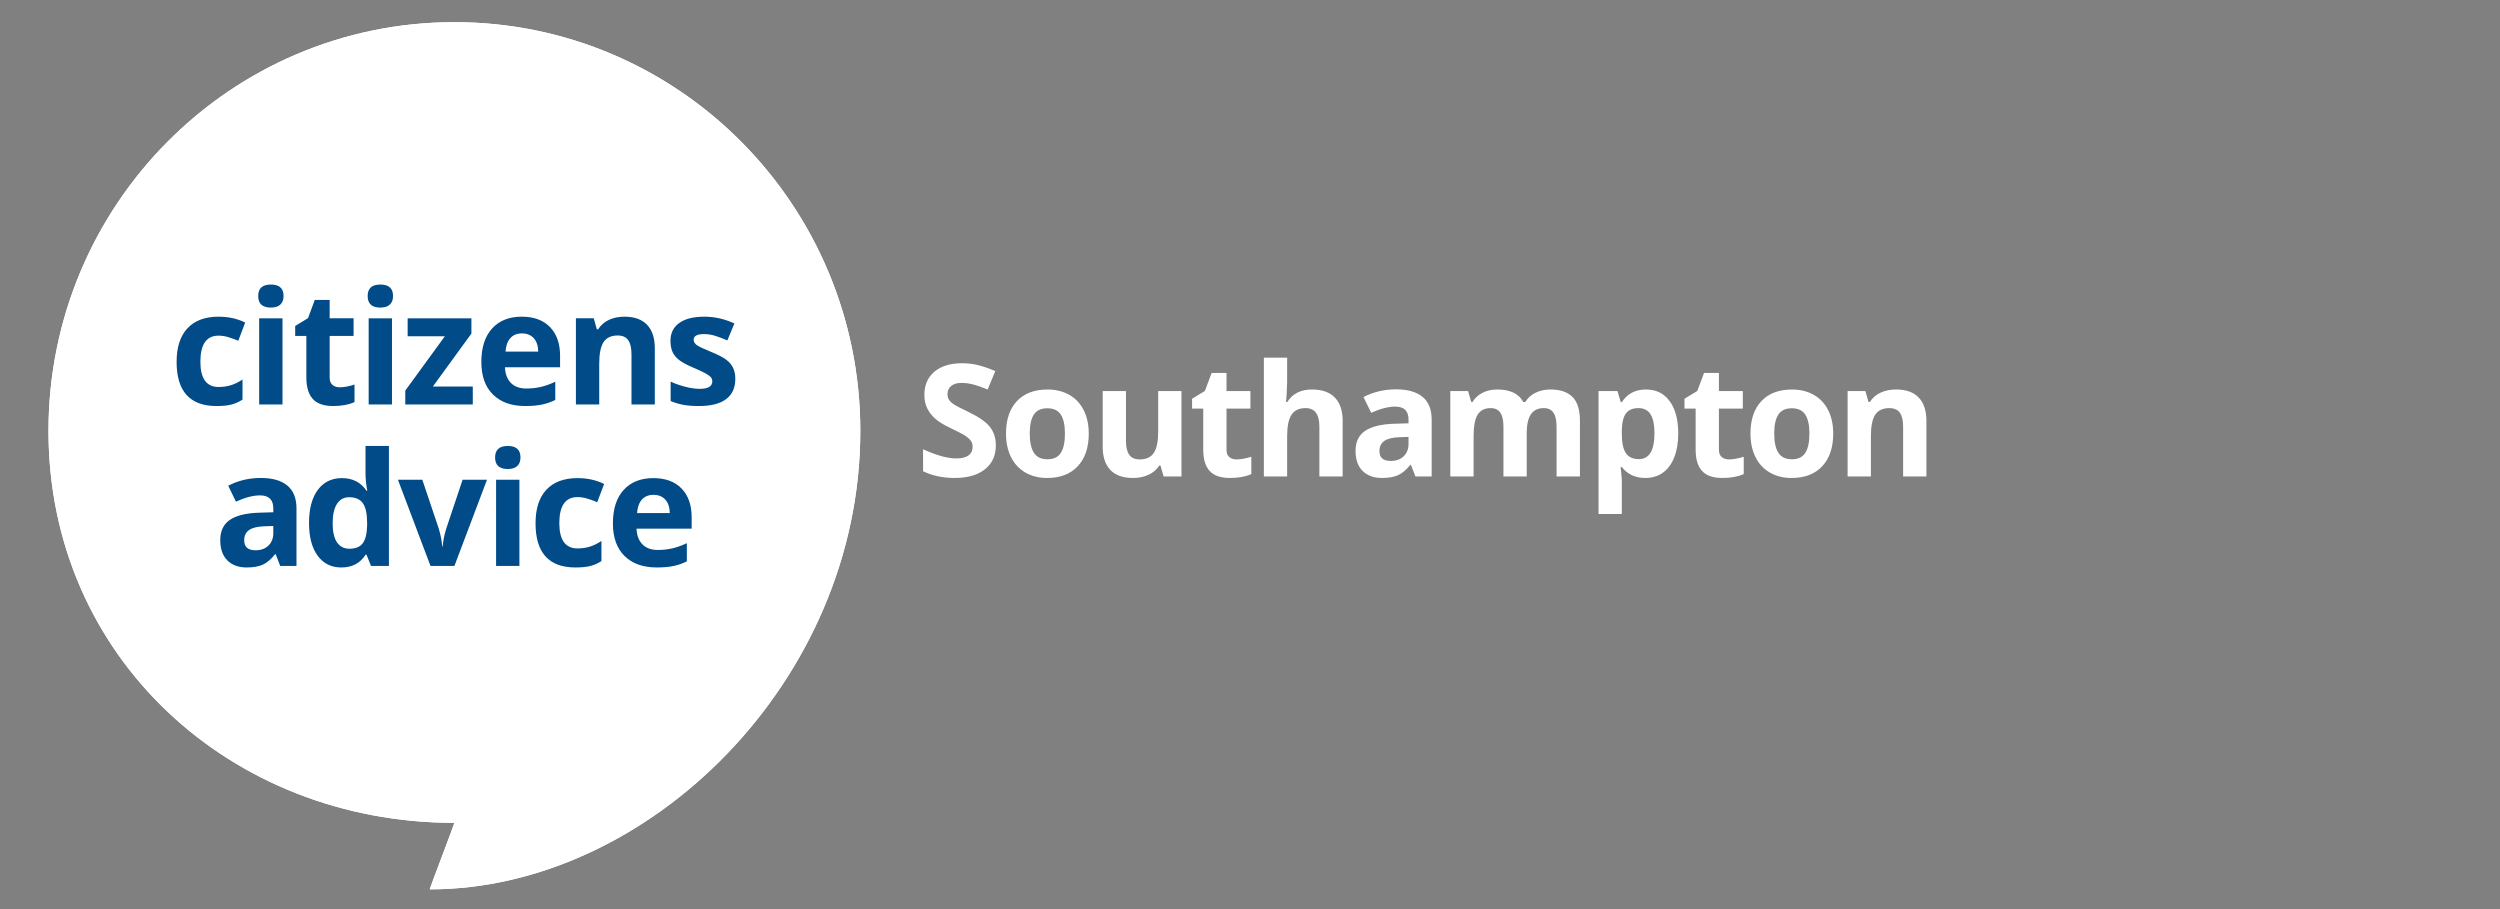
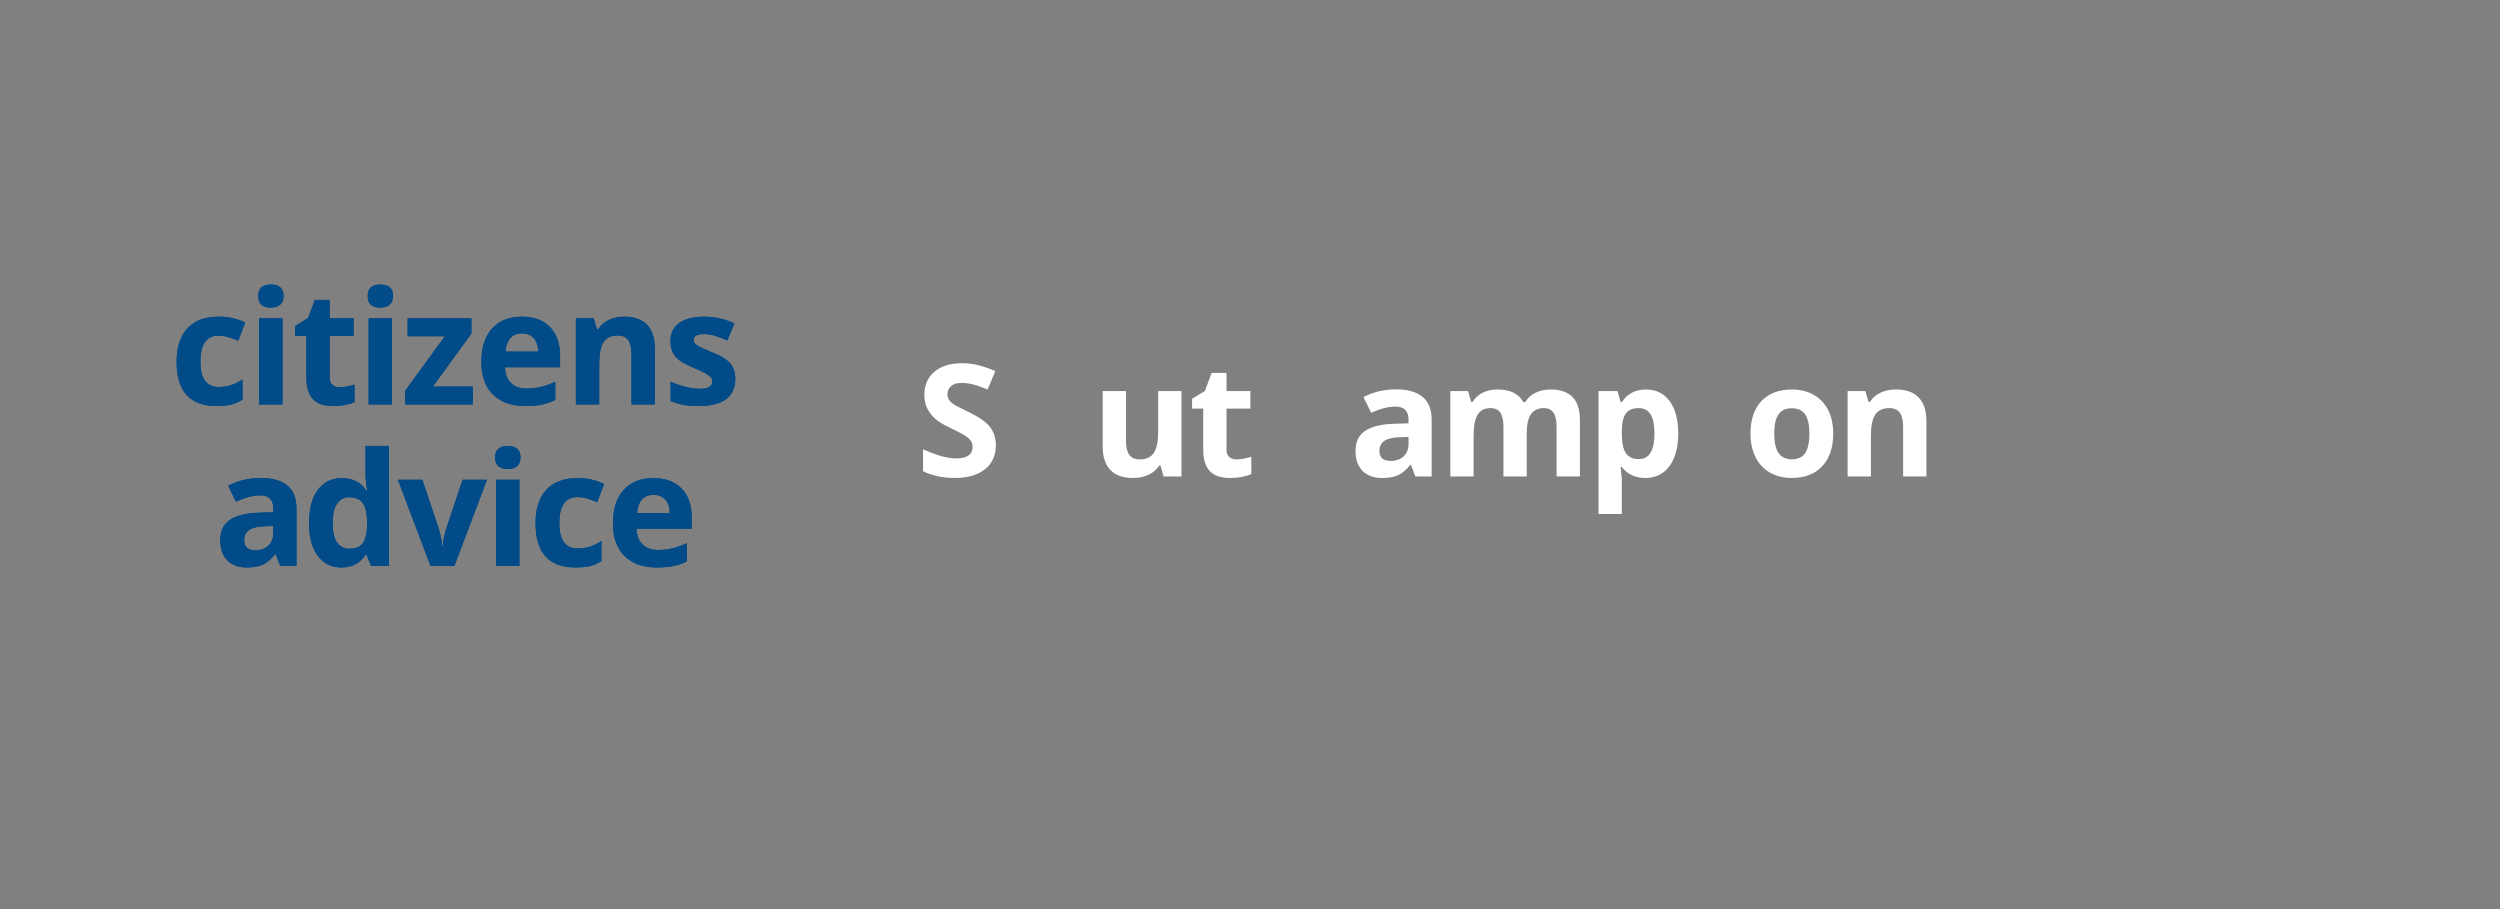
<svg xmlns="http://www.w3.org/2000/svg" xmlns:xlink="http://www.w3.org/1999/xlink" version="1.1" id="Layer_1" x="0px" y="0px" width="275px" height="100px" viewBox="0 0 275 100" style="enable-background:new 0 0 275 100;" xml:space="preserve">
  <rect x="0" y="0" width="275" height="100" fill="#808080" stroke="none" />
  <g>
    <defs>
      <rect id="SVGID_1_" x="5" y="1.993" width="90" height="96.014" />
    </defs>
    <clipPath id="SVGID_2_">
      <use xlink:href="#SVGID_1_" style="overflow:visible;" />
    </clipPath>
-     <path style="clip-path:url(#SVGID_2_);fill:#FFFFFF;" d="M94.635,47.408c0,27.559-23.382,50.421-47.368,50.421 c-0.039,0,2.754-7.316,2.717-7.316c-24.661,0-44.652-18.269-44.652-43.105s19.991-44.97,44.652-44.97 C74.644,2.438,94.635,22.572,94.635,47.408" />
    <path style="clip-path:url(#SVGID_2_);fill:#004B88;" d="M74.114,62.255c0.51-0.11,0.989-0.278,1.438-0.504v-2.002 c-0.549,0.26-1.077,0.45-1.581,0.568c-0.504,0.119-1.04,0.179-1.606,0.179c-0.729,0-1.295-0.207-1.699-0.619 c-0.403-0.413-0.619-0.987-0.647-1.722h6.063V56.9c0-1.345-0.37-2.4-1.11-3.163c-0.74-0.763-1.775-1.145-3.103-1.145 c-1.39,0-2.48,0.435-3.267,1.302c-0.788,0.868-1.182,2.096-1.182,3.685c0,1.543,0.426,2.736,1.279,3.578 c0.852,0.843,2.034,1.264,3.548,1.264C72.982,62.421,73.604,62.366,74.114,62.255 M73.181,54.954 c0.319,0.348,0.485,0.841,0.496,1.48h-3.599c0.044-0.639,0.221-1.132,0.529-1.48c0.309-0.348,0.735-0.521,1.279-0.521 C72.429,54.433,72.861,54.606,73.181,54.954 M64.901,62.268c0.424-0.102,0.843-0.285,1.258-0.551v-2.213 c-0.421,0.282-0.841,0.49-1.262,0.623c-0.42,0.133-0.877,0.199-1.371,0.199c-1.334,0-2.001-0.927-2.001-2.781 c0-1.911,0.667-2.866,2.001-2.866c0.348,0,0.696,0.052,1.043,0.156c0.348,0.105,0.723,0.239,1.127,0.403l0.757-2.001 c-0.864-0.429-1.839-0.645-2.927-0.645c-1.485,0-2.626,0.426-3.422,1.277c-0.796,0.851-1.194,2.082-1.194,3.693 c0,3.239,1.463,4.859,4.39,4.859C63.944,62.421,64.478,62.37,64.901,62.268 M57.135,52.771H54.57v9.48h2.565V52.771z M55.857,51.592c0.465,0,0.814-0.111,1.047-0.335c0.233-0.223,0.349-0.535,0.349-0.937c0-0.842-0.465-1.264-1.396-1.264 c-0.93,0-1.396,0.422-1.396,1.264C54.461,51.168,54.927,51.592,55.857,51.592 M49.987,62.251l3.582-9.48h-2.682l-1.808,5.401 c-0.224,0.752-0.35,1.399-0.378,1.942H48.65c-0.05-0.61-0.176-1.258-0.378-1.942l-1.817-5.401h-2.682l3.582,9.48H49.987z M37.07,59.661c-0.319-0.467-0.479-1.167-0.479-2.099c0-0.933,0.159-1.644,0.475-2.133c0.317-0.489,0.761-0.733,1.333-0.733 c0.701,0,1.207,0.22,1.518,0.661c0.311,0.441,0.467,1.17,0.467,2.188v0.28c-0.028,0.921-0.195,1.574-0.501,1.958 c-0.305,0.385-0.786,0.577-1.442,0.577C37.847,60.36,37.39,60.127,37.07,59.661 M40.207,61.022h0.109l0.496,1.229h1.968V49.056 h-2.573v3.036c0,0.554,0.064,1.185,0.194,1.891h-0.085c-0.622-0.927-1.525-1.391-2.707-1.391c-1.127,0-2.012,0.435-2.654,1.302 c-0.641,0.868-0.962,2.079-0.962,3.634c0,1.532,0.315,2.73,0.946,3.595c0.631,0.865,1.498,1.298,2.603,1.298 C38.735,62.421,39.624,61.954,40.207,61.022 M30.065,58.639c0,0.571-0.178,1.028-0.534,1.373c-0.356,0.345-0.831,0.518-1.425,0.518 c-0.83,0-1.245-0.365-1.245-1.094c0-0.509,0.182-0.888,0.547-1.137c0.364-0.248,0.919-0.384,1.665-0.407l0.992-0.033V58.639z M32.613,62.251v-6.317c0-1.131-0.337-1.973-1.009-2.527c-0.673-0.554-1.64-0.831-2.901-0.831c-1.318,0-2.518,0.285-3.599,0.856 l0.849,1.747c1.014-0.458,1.898-0.687,2.649-0.687c0.975,0,1.463,0.481,1.463,1.442v0.415L28.434,56.4 c-1.408,0.051-2.46,0.315-3.158,0.793s-1.047,1.219-1.047,2.226c0,0.961,0.259,1.701,0.778,2.222c0.519,0.52,1.229,0.78,2.132,0.78 c0.734,0,1.33-0.106,1.787-0.318c0.456-0.212,0.901-0.592,1.332-1.141h0.068l0.496,1.289H32.613z" />
    <path style="clip-path:url(#SVGID_2_);fill:#004B88;" d="M80.64,40.465c-0.163-0.339-0.415-0.638-0.757-0.899 c-0.342-0.26-0.88-0.539-1.615-0.839c-0.824-0.334-1.358-0.585-1.602-0.755c-0.243-0.169-0.365-0.37-0.365-0.602 c0-0.412,0.378-0.619,1.135-0.619c0.426,0,0.843,0.065,1.253,0.195c0.409,0.13,0.849,0.297,1.32,0.5l0.774-1.865 c-1.071-0.498-2.173-0.746-3.305-0.746c-1.189,0-2.107,0.23-2.754,0.691c-0.647,0.461-0.971,1.112-0.971,1.954 c0,0.492,0.077,0.906,0.231,1.243c0.154,0.336,0.401,0.634,0.74,0.894c0.339,0.26,0.87,0.543,1.593,0.848 c0.505,0.215,0.909,0.403,1.212,0.564c0.302,0.161,0.515,0.305,0.639,0.433c0.123,0.127,0.185,0.292,0.185,0.496 c0,0.542-0.466,0.814-1.397,0.814c-0.454,0-0.979-0.077-1.576-0.229c-0.597-0.153-1.134-0.342-1.61-0.569v2.137 c0.42,0.181,0.871,0.319,1.353,0.412c0.483,0.093,1.066,0.14,1.75,0.14c1.334,0,2.336-0.255,3.006-0.763 c0.67-0.509,1.005-1.25,1.005-2.222C80.884,41.208,80.802,40.804,80.64,40.465 M72.029,38.311c0-1.125-0.284-1.985-0.85-2.582 c-0.566-0.596-1.396-0.894-2.489-0.894c-0.639,0-1.21,0.117-1.711,0.352c-0.502,0.234-0.896,0.58-1.182,1.038h-0.143l-0.344-1.212 h-1.96v9.48h2.565v-4.46c0-1.119,0.16-1.921,0.479-2.404c0.32-0.484,0.838-0.725,1.556-0.725c0.527,0,0.911,0.171,1.152,0.513 c0.241,0.342,0.362,0.855,0.362,1.539v5.537h2.565V38.311z M59.642,44.497c0.51-0.11,0.989-0.278,1.438-0.504v-2.001 c-0.55,0.26-1.077,0.449-1.581,0.568c-0.505,0.119-1.04,0.178-1.606,0.178c-0.729,0-1.295-0.207-1.699-0.619 c-0.404-0.413-0.62-0.987-0.648-1.722h6.063v-1.255c0-1.345-0.37-2.399-1.11-3.162c-0.74-0.764-1.774-1.145-3.102-1.145 c-1.391,0-2.48,0.433-3.268,1.301c-0.787,0.868-1.181,2.096-1.181,3.685c0,1.543,0.426,2.736,1.278,3.578 c0.852,0.843,2.035,1.264,3.549,1.264C58.509,44.663,59.131,44.608,59.642,44.497 M58.708,37.196 c0.32,0.348,0.485,0.841,0.496,1.48h-3.599c0.045-0.639,0.222-1.132,0.53-1.48c0.308-0.347,0.734-0.521,1.278-0.521 S58.389,36.849,58.708,37.196 M52.006,42.517h-4.39l4.239-5.825v-1.679h-7.014v1.975h4.095l-4.355,5.979v1.526h7.425V42.517z M43.117,35.013h-2.565v9.48h2.565V35.013z M41.839,33.834c0.465,0,0.814-0.111,1.047-0.335c0.232-0.223,0.349-0.535,0.349-0.937 c0-0.842-0.466-1.263-1.396-1.263c-0.931,0-1.396,0.421-1.396,1.263C40.443,33.41,40.908,33.834,41.839,33.834 M36.57,42.339 c-0.205-0.175-0.307-0.446-0.307-0.814v-4.57h2.632v-1.942h-2.632v-2.019h-1.639l-0.74,2.002l-1.413,0.865v1.094h1.228v4.57 c0,1.046,0.234,1.831,0.701,2.353c0.469,0.523,1.216,0.785,2.242,0.785c0.93,0,1.715-0.145,2.354-0.433v-1.925 c-0.628,0.198-1.166,0.297-1.614,0.297C37.045,42.602,36.775,42.515,36.57,42.339 M31.074,35.013h-2.565v9.48h2.565V35.013z M29.796,33.834c0.466,0,0.815-0.111,1.047-0.335c0.233-0.223,0.349-0.535,0.349-0.937c0-0.842-0.465-1.263-1.396-1.263 c-0.93,0-1.395,0.421-1.395,1.263C28.401,33.41,28.866,33.834,29.796,33.834 M25.419,44.51c0.423-0.102,0.842-0.285,1.257-0.551 v-2.213c-0.42,0.283-0.841,0.49-1.261,0.623c-0.421,0.133-0.878,0.199-1.371,0.199c-1.334,0-2.001-0.927-2.001-2.781 c0-1.911,0.667-2.866,2.001-2.866c0.348,0,0.695,0.052,1.043,0.157c0.347,0.104,0.723,0.239,1.126,0.402l0.758-2.001 c-0.864-0.429-1.84-0.644-2.927-0.644c-1.485,0-2.626,0.425-3.422,1.276c-0.797,0.851-1.195,2.082-1.195,3.693 c0,3.239,1.464,4.859,4.39,4.859C24.462,44.663,24.996,44.612,25.419,44.51" />
-     <path style="clip-path:url(#SVGID_2_);fill:#FFFFFF;" d="M94.635,47.408c0,27.559-23.382,50.421-47.368,50.421 c-0.039,0,2.754-7.316,2.717-7.316c-24.661,0-44.652-18.269-44.652-43.105s19.991-44.97,44.652-44.97 C74.644,2.438,94.635,22.572,94.635,47.408" />
    <path style="clip-path:url(#SVGID_2_);fill:#004B88;" d="M74.114,62.255c0.51-0.11,0.989-0.278,1.438-0.504v-2.002 c-0.549,0.26-1.077,0.45-1.581,0.568c-0.504,0.119-1.04,0.179-1.606,0.179c-0.729,0-1.295-0.207-1.699-0.619 c-0.403-0.413-0.619-0.987-0.647-1.722h6.063V56.9c0-1.345-0.37-2.4-1.11-3.163c-0.74-0.763-1.775-1.145-3.103-1.145 c-1.39,0-2.48,0.435-3.267,1.302c-0.788,0.868-1.182,2.096-1.182,3.685c0,1.543,0.426,2.736,1.279,3.578 c0.852,0.843,2.034,1.264,3.548,1.264C72.982,62.421,73.604,62.365,74.114,62.255 M73.181,54.954 c0.319,0.348,0.485,0.841,0.496,1.48h-3.599c0.044-0.639,0.221-1.132,0.529-1.48c0.309-0.348,0.735-0.521,1.279-0.521 C72.429,54.433,72.861,54.606,73.181,54.954 M64.901,62.268c0.424-0.102,0.843-0.285,1.258-0.551v-2.213 c-0.421,0.282-0.841,0.49-1.262,0.623c-0.42,0.133-0.877,0.199-1.371,0.199c-1.334,0-2.001-0.927-2.001-2.781 c0-1.911,0.667-2.866,2.001-2.866c0.348,0,0.696,0.052,1.043,0.156c0.348,0.105,0.723,0.239,1.127,0.403l0.757-2.001 c-0.864-0.429-1.839-0.645-2.927-0.645c-1.485,0-2.626,0.426-3.422,1.277c-0.796,0.851-1.194,2.082-1.194,3.693 c0,3.239,1.463,4.859,4.39,4.859C63.944,62.421,64.478,62.37,64.901,62.268 M57.135,52.771H54.57v9.48h2.565V52.771z M55.857,51.592c0.465,0,0.814-0.111,1.047-0.335c0.233-0.223,0.349-0.535,0.349-0.937c0-0.842-0.465-1.264-1.396-1.264 c-0.93,0-1.396,0.422-1.396,1.264C54.461,51.168,54.927,51.592,55.857,51.592 M49.987,62.251l3.582-9.48h-2.682l-1.808,5.401 c-0.224,0.752-0.35,1.399-0.378,1.942H48.65c-0.05-0.61-0.176-1.258-0.378-1.942l-1.817-5.401h-2.682l3.582,9.48H49.987z M37.07,59.661c-0.319-0.467-0.479-1.167-0.479-2.099c0-0.933,0.159-1.644,0.475-2.133c0.317-0.489,0.761-0.733,1.333-0.733 c0.701,0,1.207,0.22,1.518,0.661c0.311,0.441,0.467,1.17,0.467,2.188v0.28c-0.028,0.921-0.195,1.574-0.501,1.958 c-0.305,0.385-0.786,0.577-1.442,0.577C37.847,60.36,37.39,60.127,37.07,59.661 M40.207,61.022h0.109l0.496,1.229h1.968V49.056 h-2.573v3.036c0,0.554,0.064,1.185,0.194,1.891h-0.085c-0.622-0.927-1.525-1.391-2.707-1.391c-1.127,0-2.012,0.435-2.654,1.302 c-0.641,0.868-0.962,2.079-0.962,3.634c0,1.532,0.315,2.73,0.946,3.595c0.631,0.865,1.498,1.298,2.603,1.298 C38.735,62.421,39.624,61.954,40.207,61.022 M30.065,58.639c0,0.571-0.178,1.028-0.534,1.373c-0.356,0.345-0.831,0.518-1.425,0.518 c-0.83,0-1.245-0.365-1.245-1.094c0-0.509,0.182-0.888,0.547-1.137c0.364-0.248,0.919-0.384,1.665-0.407l0.992-0.033V58.639z M32.613,62.251v-6.317c0-1.131-0.337-1.973-1.009-2.527c-0.673-0.554-1.64-0.831-2.901-0.831c-1.318,0-2.518,0.285-3.599,0.856 l0.849,1.747c1.014-0.458,1.898-0.687,2.649-0.687c0.975,0,1.463,0.481,1.463,1.442v0.415L28.434,56.4 c-1.408,0.051-2.46,0.315-3.158,0.793s-1.047,1.219-1.047,2.226c0,0.961,0.259,1.701,0.778,2.222c0.519,0.52,1.229,0.78,2.132,0.78 c0.734,0,1.33-0.106,1.787-0.318c0.456-0.212,0.901-0.592,1.332-1.141h0.068l0.496,1.289H32.613z" />
    <path style="clip-path:url(#SVGID_2_);fill:#004B88;" d="M80.64,40.465c-0.163-0.339-0.415-0.638-0.757-0.899 c-0.342-0.26-0.88-0.539-1.615-0.839c-0.824-0.334-1.358-0.585-1.602-0.755c-0.243-0.169-0.365-0.37-0.365-0.602 c0-0.412,0.378-0.619,1.135-0.619c0.426,0,0.843,0.065,1.253,0.195c0.409,0.13,0.849,0.297,1.32,0.5l0.774-1.865 c-1.071-0.498-2.173-0.746-3.305-0.746c-1.189,0-2.107,0.23-2.754,0.691c-0.647,0.461-0.971,1.112-0.971,1.954 c0,0.492,0.077,0.906,0.231,1.243c0.154,0.336,0.401,0.634,0.74,0.894c0.339,0.26,0.87,0.543,1.593,0.848 c0.505,0.215,0.909,0.403,1.212,0.564c0.302,0.161,0.515,0.305,0.639,0.433c0.123,0.127,0.185,0.292,0.185,0.496 c0,0.542-0.466,0.814-1.397,0.814c-0.454,0-0.979-0.077-1.576-0.229c-0.597-0.153-1.134-0.342-1.61-0.569v2.137 c0.42,0.181,0.871,0.319,1.353,0.412c0.483,0.093,1.066,0.14,1.75,0.14c1.334,0,2.336-0.255,3.006-0.763 c0.67-0.509,1.005-1.25,1.005-2.222C80.884,41.208,80.802,40.804,80.64,40.465 M72.029,38.311c0-1.125-0.284-1.985-0.85-2.582 c-0.566-0.596-1.396-0.894-2.489-0.894c-0.639,0-1.21,0.117-1.711,0.352c-0.502,0.234-0.896,0.58-1.182,1.038h-0.143l-0.344-1.212 h-1.96v9.48h2.565v-4.46c0-1.119,0.16-1.921,0.479-2.404c0.32-0.484,0.838-0.725,1.556-0.725c0.527,0,0.911,0.171,1.152,0.513 c0.241,0.342,0.362,0.855,0.362,1.539v5.537h2.565V38.311z M59.642,44.497c0.51-0.11,0.989-0.278,1.438-0.504v-2.001 c-0.55,0.26-1.077,0.449-1.581,0.568c-0.505,0.119-1.04,0.178-1.606,0.178c-0.729,0-1.295-0.207-1.699-0.619 c-0.404-0.413-0.62-0.987-0.648-1.722h6.063v-1.255c0-1.345-0.37-2.399-1.11-3.162c-0.74-0.764-1.774-1.145-3.102-1.145 c-1.391,0-2.48,0.433-3.268,1.301c-0.787,0.868-1.181,2.096-1.181,3.685c0,1.543,0.426,2.736,1.278,3.578 c0.852,0.843,2.035,1.264,3.549,1.264C58.509,44.663,59.131,44.608,59.642,44.497 M58.708,37.196 c0.32,0.348,0.485,0.841,0.496,1.48h-3.599c0.045-0.639,0.222-1.132,0.53-1.48c0.308-0.347,0.734-0.521,1.278-0.521 S58.389,36.849,58.708,37.196 M52.006,42.517h-4.39l4.239-5.825v-1.679h-7.014v1.975h4.095l-4.355,5.979v1.526h7.425V42.517z M43.117,35.013h-2.565v9.48h2.565V35.013z M41.839,33.834c0.465,0,0.814-0.111,1.047-0.335c0.232-0.223,0.349-0.535,0.349-0.937 c0-0.842-0.466-1.263-1.396-1.263c-0.931,0-1.396,0.421-1.396,1.263C40.443,33.41,40.908,33.834,41.839,33.834 M36.57,42.339 c-0.205-0.175-0.307-0.446-0.307-0.814v-4.57h2.632v-1.942h-2.632v-2.019h-1.639l-0.74,2.002l-1.413,0.865v1.094h1.228v4.57 c0,1.046,0.234,1.831,0.701,2.353c0.469,0.523,1.216,0.785,2.242,0.785c0.93,0,1.715-0.145,2.354-0.433v-1.925 c-0.628,0.198-1.166,0.297-1.614,0.297C37.045,42.602,36.775,42.515,36.57,42.339 M31.074,35.013h-2.565v9.48h2.565V35.013z M29.796,33.834c0.466,0,0.815-0.111,1.047-0.335c0.233-0.223,0.349-0.535,0.349-0.937c0-0.842-0.465-1.263-1.396-1.263 c-0.93,0-1.395,0.421-1.395,1.263C28.401,33.41,28.866,33.834,29.796,33.834 M25.419,44.51c0.423-0.102,0.842-0.285,1.257-0.551 v-2.213c-0.42,0.283-0.841,0.49-1.261,0.623c-0.421,0.133-0.878,0.199-1.371,0.199c-1.334,0-2.001-0.927-2.001-2.781 c0-1.911,0.667-2.866,2.001-2.866c0.348,0,0.695,0.052,1.043,0.157c0.347,0.104,0.723,0.239,1.126,0.402l0.758-2.001 c-0.864-0.429-1.84-0.644-2.927-0.644c-1.485,0-2.626,0.425-3.422,1.276c-0.797,0.851-1.195,2.082-1.195,3.693 c0,3.239,1.464,4.859,4.39,4.859C24.462,44.663,24.996,44.612,25.419,44.51" />
  </g>
  <path style="fill:#FFFFFF;" d="M109.542,48.999c0,1.108-0.399,1.982-1.197,2.62c-0.798,0.638-1.908,0.957-3.33,0.957 c-1.31,0-2.469-0.246-3.477-0.739v-2.418c0.829,0.369,1.53,0.63,2.104,0.781c0.574,0.151,1.099,0.227,1.575,0.227 c0.571,0,1.009-0.109,1.314-0.327s0.458-0.543,0.458-0.974c0-0.241-0.067-0.455-0.202-0.642c-0.134-0.188-0.332-0.368-0.592-0.542 c-0.26-0.174-0.791-0.451-1.591-0.831c-0.75-0.353-1.313-0.691-1.688-1.016c-0.375-0.325-0.675-0.703-0.899-1.134 c-0.224-0.431-0.336-0.935-0.336-1.512c0-1.086,0.368-1.94,1.104-2.561c0.736-0.621,1.754-0.932,3.052-0.932 c0.638,0,1.247,0.076,1.826,0.227c0.579,0.151,1.185,0.364,1.818,0.638l-0.84,2.024c-0.655-0.269-1.197-0.456-1.625-0.563 s-0.85-0.16-1.264-0.16c-0.493,0-0.871,0.115-1.134,0.344c-0.263,0.23-0.395,0.529-0.395,0.899c0,0.23,0.053,0.43,0.16,0.6 s0.276,0.336,0.508,0.495s0.782,0.446,1.65,0.861c1.148,0.549,1.934,1.099,2.36,1.65C109.329,47.523,109.542,48.199,109.542,48.999z " />
-   <path style="fill:#FFFFFF;" d="M119.763,47.698c0,1.528-0.403,2.724-1.209,3.586c-0.806,0.862-1.929,1.293-3.367,1.293 c-0.901,0-1.696-0.197-2.385-0.592c-0.689-0.395-1.218-0.961-1.587-1.7c-0.369-0.739-0.554-1.601-0.554-2.586 c0-1.534,0.4-2.726,1.201-3.577c0.801-0.851,1.926-1.276,3.376-1.276c0.901,0,1.696,0.196,2.385,0.588s1.218,0.955,1.587,1.688 C119.578,45.853,119.763,46.713,119.763,47.698z M113.271,47.698c0,0.929,0.153,1.632,0.458,2.108 c0.305,0.476,0.802,0.714,1.491,0.714c0.683,0,1.174-0.237,1.474-0.71c0.299-0.473,0.449-1.177,0.449-2.112 c0-0.929-0.151-1.626-0.453-2.091c-0.302-0.465-0.798-0.697-1.486-0.697c-0.683,0-1.176,0.231-1.478,0.693 C113.423,46.065,113.271,46.763,113.271,47.698z" />
  <path style="fill:#FFFFFF;" d="M127.996,52.409l-0.344-1.201h-0.134c-0.274,0.437-0.663,0.774-1.167,1.012 c-0.504,0.238-1.078,0.357-1.721,0.357c-1.103,0-1.934-0.295-2.494-0.886c-0.56-0.591-0.84-1.44-0.84-2.549V43.02h2.561v5.484 c0,0.677,0.12,1.185,0.361,1.524c0.241,0.339,0.624,0.508,1.15,0.508c0.717,0,1.234-0.239,1.554-0.718s0.479-1.272,0.479-2.381 V43.02h2.561v9.388H127.996z" />
  <path style="fill:#FFFFFF;" d="M136.033,50.536c0.448,0,0.985-0.098,1.612-0.294v1.906c-0.638,0.286-1.422,0.428-2.351,0.428 c-1.024,0-1.77-0.259-2.238-0.777c-0.467-0.518-0.701-1.295-0.701-2.33v-4.526h-1.226V43.86l1.411-0.857l0.739-1.982h1.637v1.999 h2.628v1.923h-2.628v4.526c0,0.364,0.102,0.633,0.307,0.806C135.427,50.449,135.697,50.536,136.033,50.536z" />
-   <path style="fill:#FFFFFF;" d="M147.692,52.409h-2.561v-5.484c0-1.355-0.504-2.032-1.512-2.032c-0.717,0-1.234,0.244-1.554,0.731 c-0.319,0.487-0.479,1.276-0.479,2.368v4.417h-2.561V39.342h2.561v2.662c0,0.207-0.02,0.694-0.059,1.461l-0.059,0.756h0.134 c0.571-0.918,1.478-1.377,2.721-1.377c1.103,0,1.94,0.297,2.511,0.89c0.571,0.593,0.857,1.444,0.857,2.553V52.409z" />
  <path style="fill:#FFFFFF;" d="M154.938,48.059l-0.991,0.034c-0.745,0.022-1.299,0.157-1.663,0.403 c-0.364,0.246-0.546,0.621-0.546,1.125c0,0.722,0.414,1.083,1.243,1.083c0.593,0,1.068-0.171,1.423-0.512 c0.355-0.341,0.533-0.795,0.533-1.36V48.059z M155.694,52.409l-0.495-1.276h-0.067c-0.431,0.543-0.875,0.92-1.331,1.129 c-0.456,0.21-1.051,0.315-1.784,0.315c-0.901,0-1.611-0.258-2.129-0.773c-0.518-0.515-0.777-1.248-0.777-2.2 c0-0.996,0.348-1.731,1.045-2.204c0.697-0.473,1.748-0.735,3.153-0.785l1.629-0.05v-0.411c0-0.952-0.487-1.428-1.461-1.428 c-0.75,0-1.632,0.227-2.645,0.68l-0.848-1.73c1.08-0.565,2.279-0.848,3.594-0.848c1.26,0,2.225,0.274,2.897,0.823 c0.672,0.549,1.008,1.383,1.008,2.502v6.256H155.694z" />
  <path style="fill:#FFFFFF;" d="M167.94,52.409h-2.561v-5.484c0-0.677-0.113-1.185-0.34-1.524s-0.584-0.508-1.071-0.508 c-0.655,0-1.131,0.241-1.428,0.722c-0.297,0.481-0.445,1.274-0.445,2.376v4.417h-2.561V43.02h1.957l0.344,1.201h0.143 c0.252-0.431,0.616-0.768,1.092-1.012c0.476-0.244,1.022-0.365,1.637-0.365c1.405,0,2.357,0.459,2.855,1.377h0.227 c0.252-0.437,0.623-0.775,1.113-1.016c0.49-0.241,1.043-0.361,1.658-0.361c1.064,0,1.868,0.273,2.414,0.819 c0.546,0.546,0.819,1.421,0.819,2.624v6.122h-2.57v-5.484c0-0.677-0.113-1.185-0.34-1.524s-0.584-0.508-1.071-0.508 c-0.627,0-1.096,0.224-1.407,0.672s-0.466,1.159-0.466,2.133V52.409z" />
  <path style="fill:#FFFFFF;" d="M180.238,44.893c-0.633,0-1.094,0.195-1.386,0.584c-0.291,0.389-0.442,1.031-0.453,1.927v0.277 c0,1.008,0.15,1.73,0.449,2.167c0.3,0.437,0.774,0.655,1.423,0.655c1.148,0,1.721-0.946,1.721-2.838 c0-0.924-0.141-1.617-0.424-2.078S180.843,44.893,180.238,44.893z M180.994,52.577c-1.103,0-1.968-0.4-2.595-1.201h-0.134 c0.09,0.784,0.134,1.237,0.134,1.36v3.804h-2.561V43.02h2.083l0.361,1.218h0.118c0.599-0.929,1.486-1.394,2.662-1.394 c1.108,0,1.976,0.428,2.603,1.285c0.627,0.857,0.941,2.046,0.941,3.569c0,1.002-0.147,1.873-0.441,2.612 c-0.294,0.739-0.712,1.302-1.255,1.688S181.728,52.577,180.994,52.577z" />
-   <path style="fill:#FFFFFF;" d="M190.198,50.536c0.448,0,0.985-0.098,1.612-0.294v1.906c-0.638,0.286-1.422,0.428-2.351,0.428 c-1.024,0-1.77-0.259-2.238-0.777c-0.467-0.518-0.701-1.295-0.701-2.33v-4.526h-1.226V43.86l1.411-0.857l0.739-1.982h1.637v1.999 h2.628v1.923h-2.628v4.526c0,0.364,0.102,0.633,0.307,0.806C189.592,50.449,189.862,50.536,190.198,50.536z" />
  <path style="fill:#FFFFFF;" d="M201.654,47.698c0,1.528-0.403,2.724-1.209,3.586c-0.806,0.862-1.929,1.293-3.367,1.293 c-0.901,0-1.696-0.197-2.385-0.592s-1.218-0.961-1.587-1.7c-0.369-0.739-0.554-1.601-0.554-2.586c0-1.534,0.4-2.726,1.201-3.577 c0.801-0.851,1.926-1.276,3.376-1.276c0.901,0,1.696,0.196,2.385,0.588c0.689,0.392,1.218,0.955,1.587,1.688 C201.469,45.853,201.654,46.713,201.654,47.698z M195.163,47.698c0,0.929,0.153,1.632,0.458,2.108 c0.305,0.476,0.802,0.714,1.491,0.714c0.683,0,1.174-0.237,1.474-0.71c0.299-0.473,0.449-1.177,0.449-2.112 c0-0.929-0.151-1.626-0.453-2.091c-0.302-0.465-0.798-0.697-1.486-0.697c-0.683,0-1.176,0.231-1.478,0.693 S195.163,46.763,195.163,47.698z" />
  <path style="fill:#FFFFFF;" d="M211.904,52.409h-2.561v-5.484c0-0.677-0.12-1.185-0.361-1.524s-0.624-0.508-1.15-0.508 c-0.717,0-1.234,0.239-1.554,0.718c-0.319,0.479-0.479,1.272-0.479,2.381v4.417h-2.561V43.02h1.957l0.344,1.201h0.143 c0.286-0.453,0.679-0.796,1.18-1.029c0.501-0.232,1.071-0.348,1.709-0.348c1.092,0,1.92,0.295,2.486,0.886 c0.565,0.591,0.848,1.443,0.848,2.557V52.409z" />
</svg>